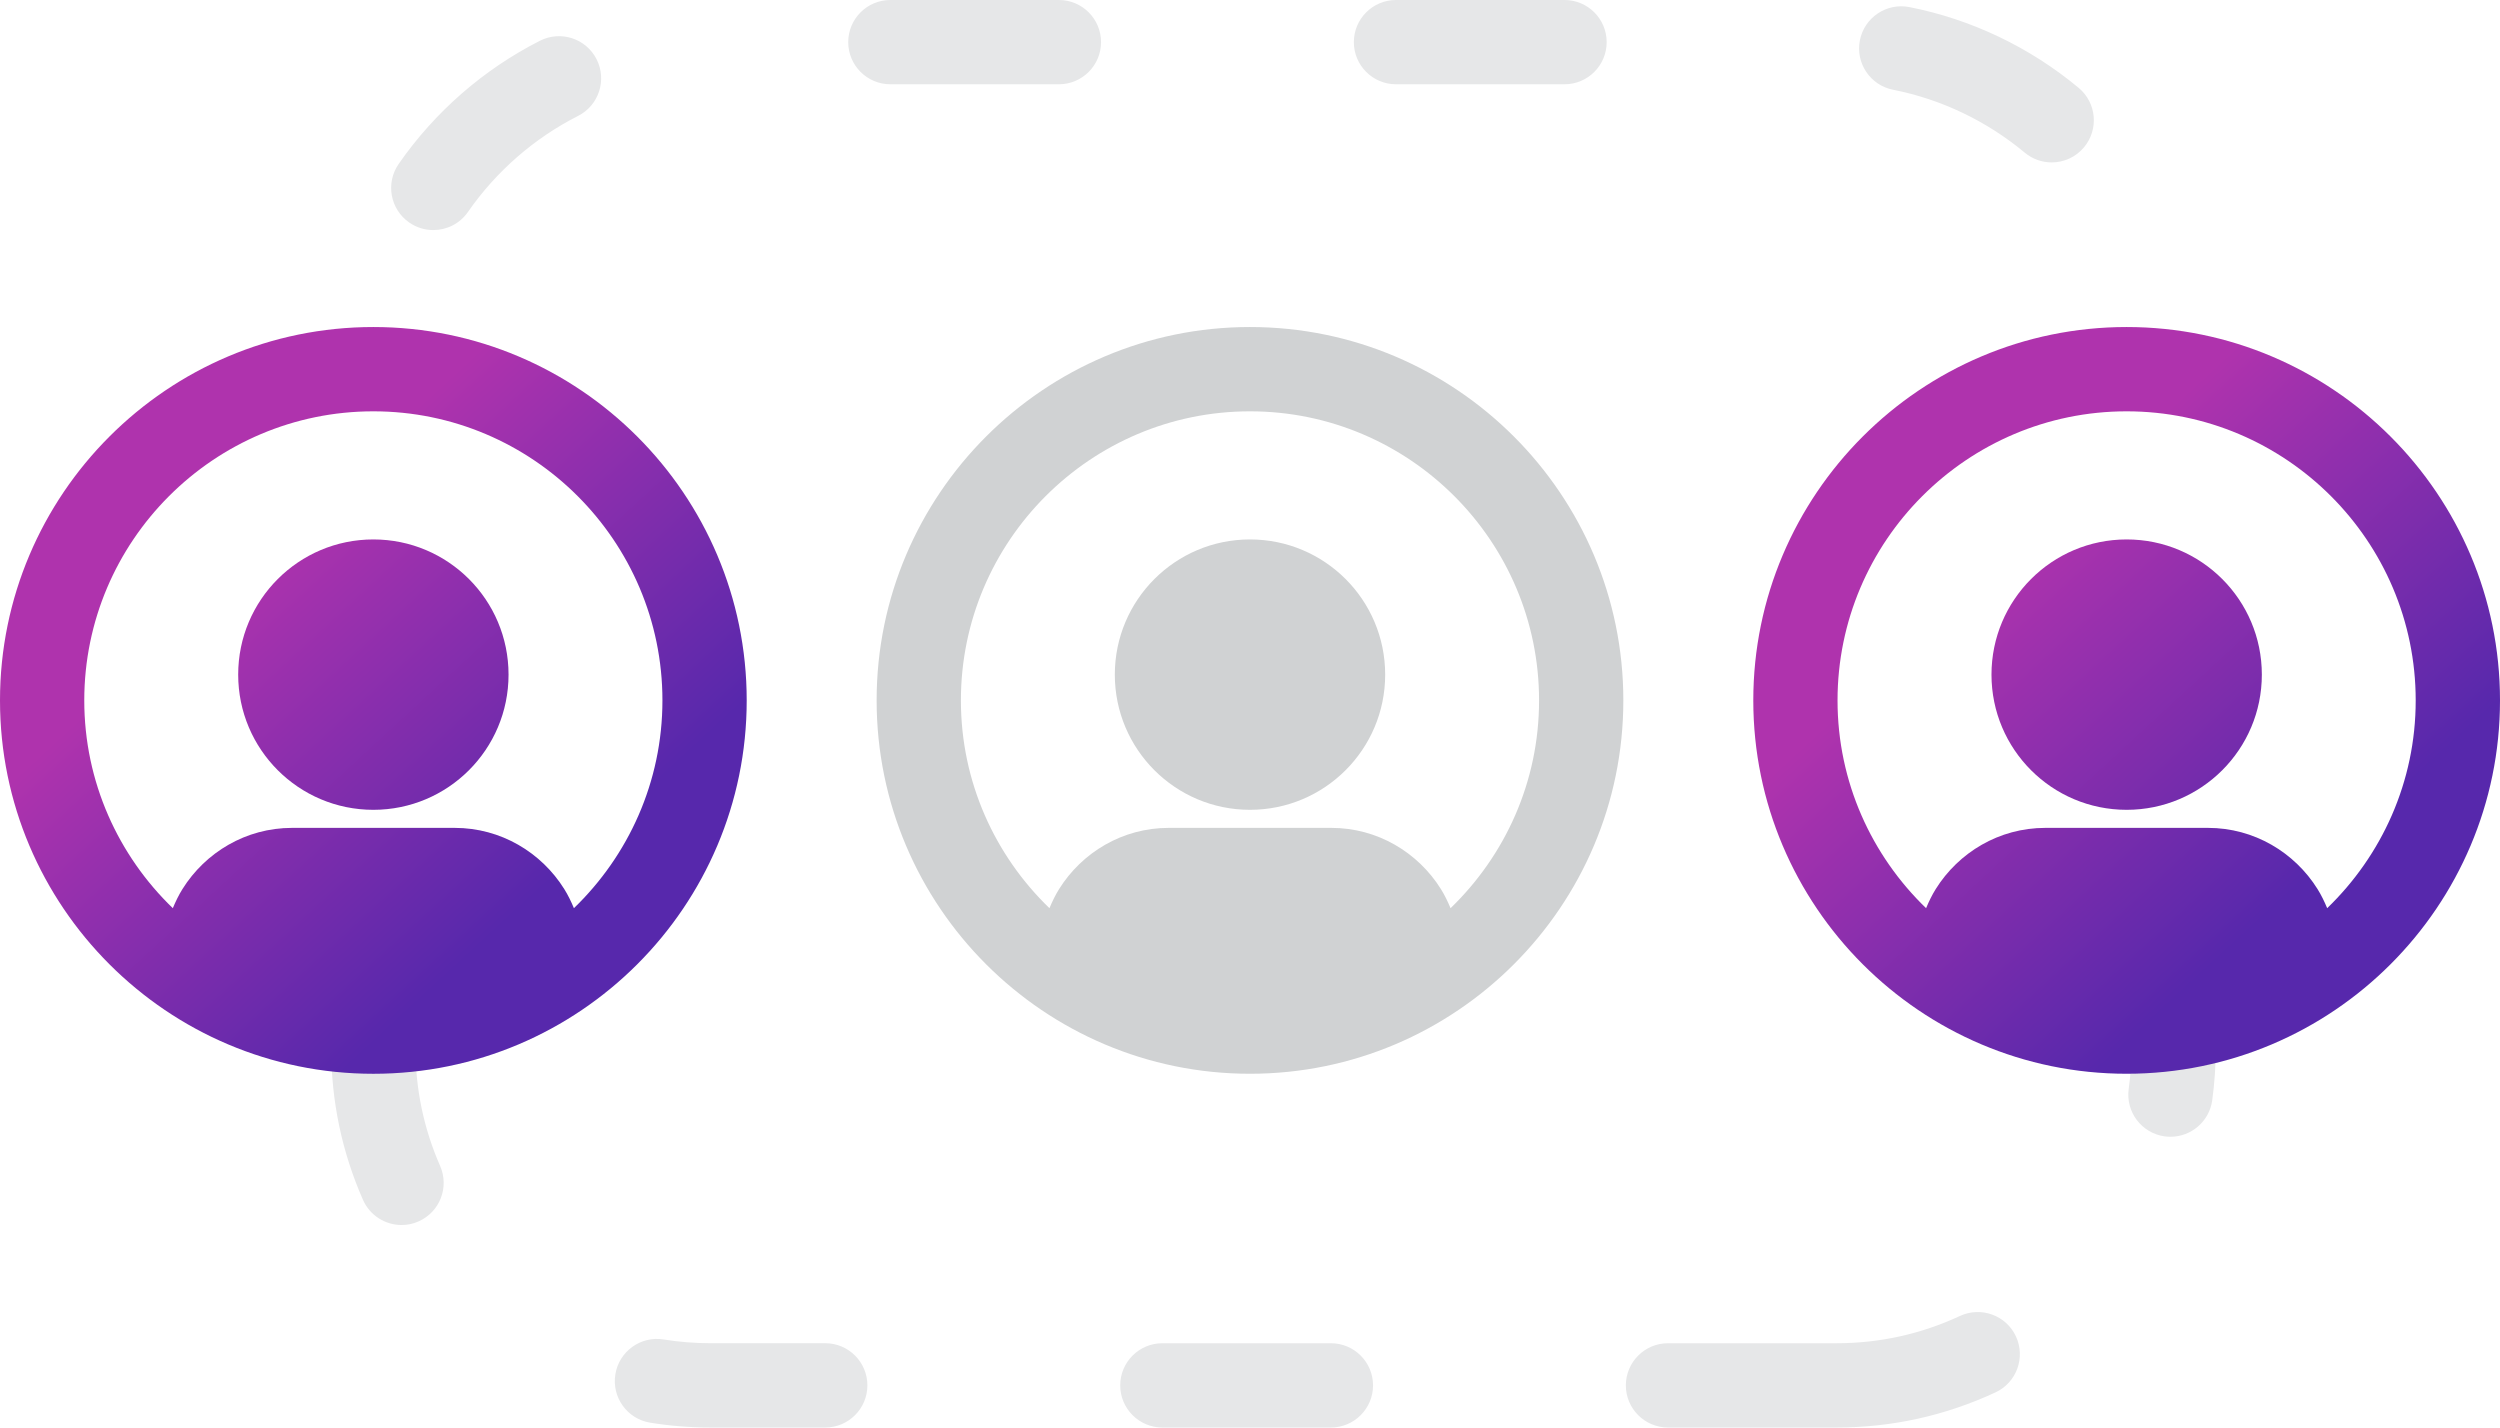
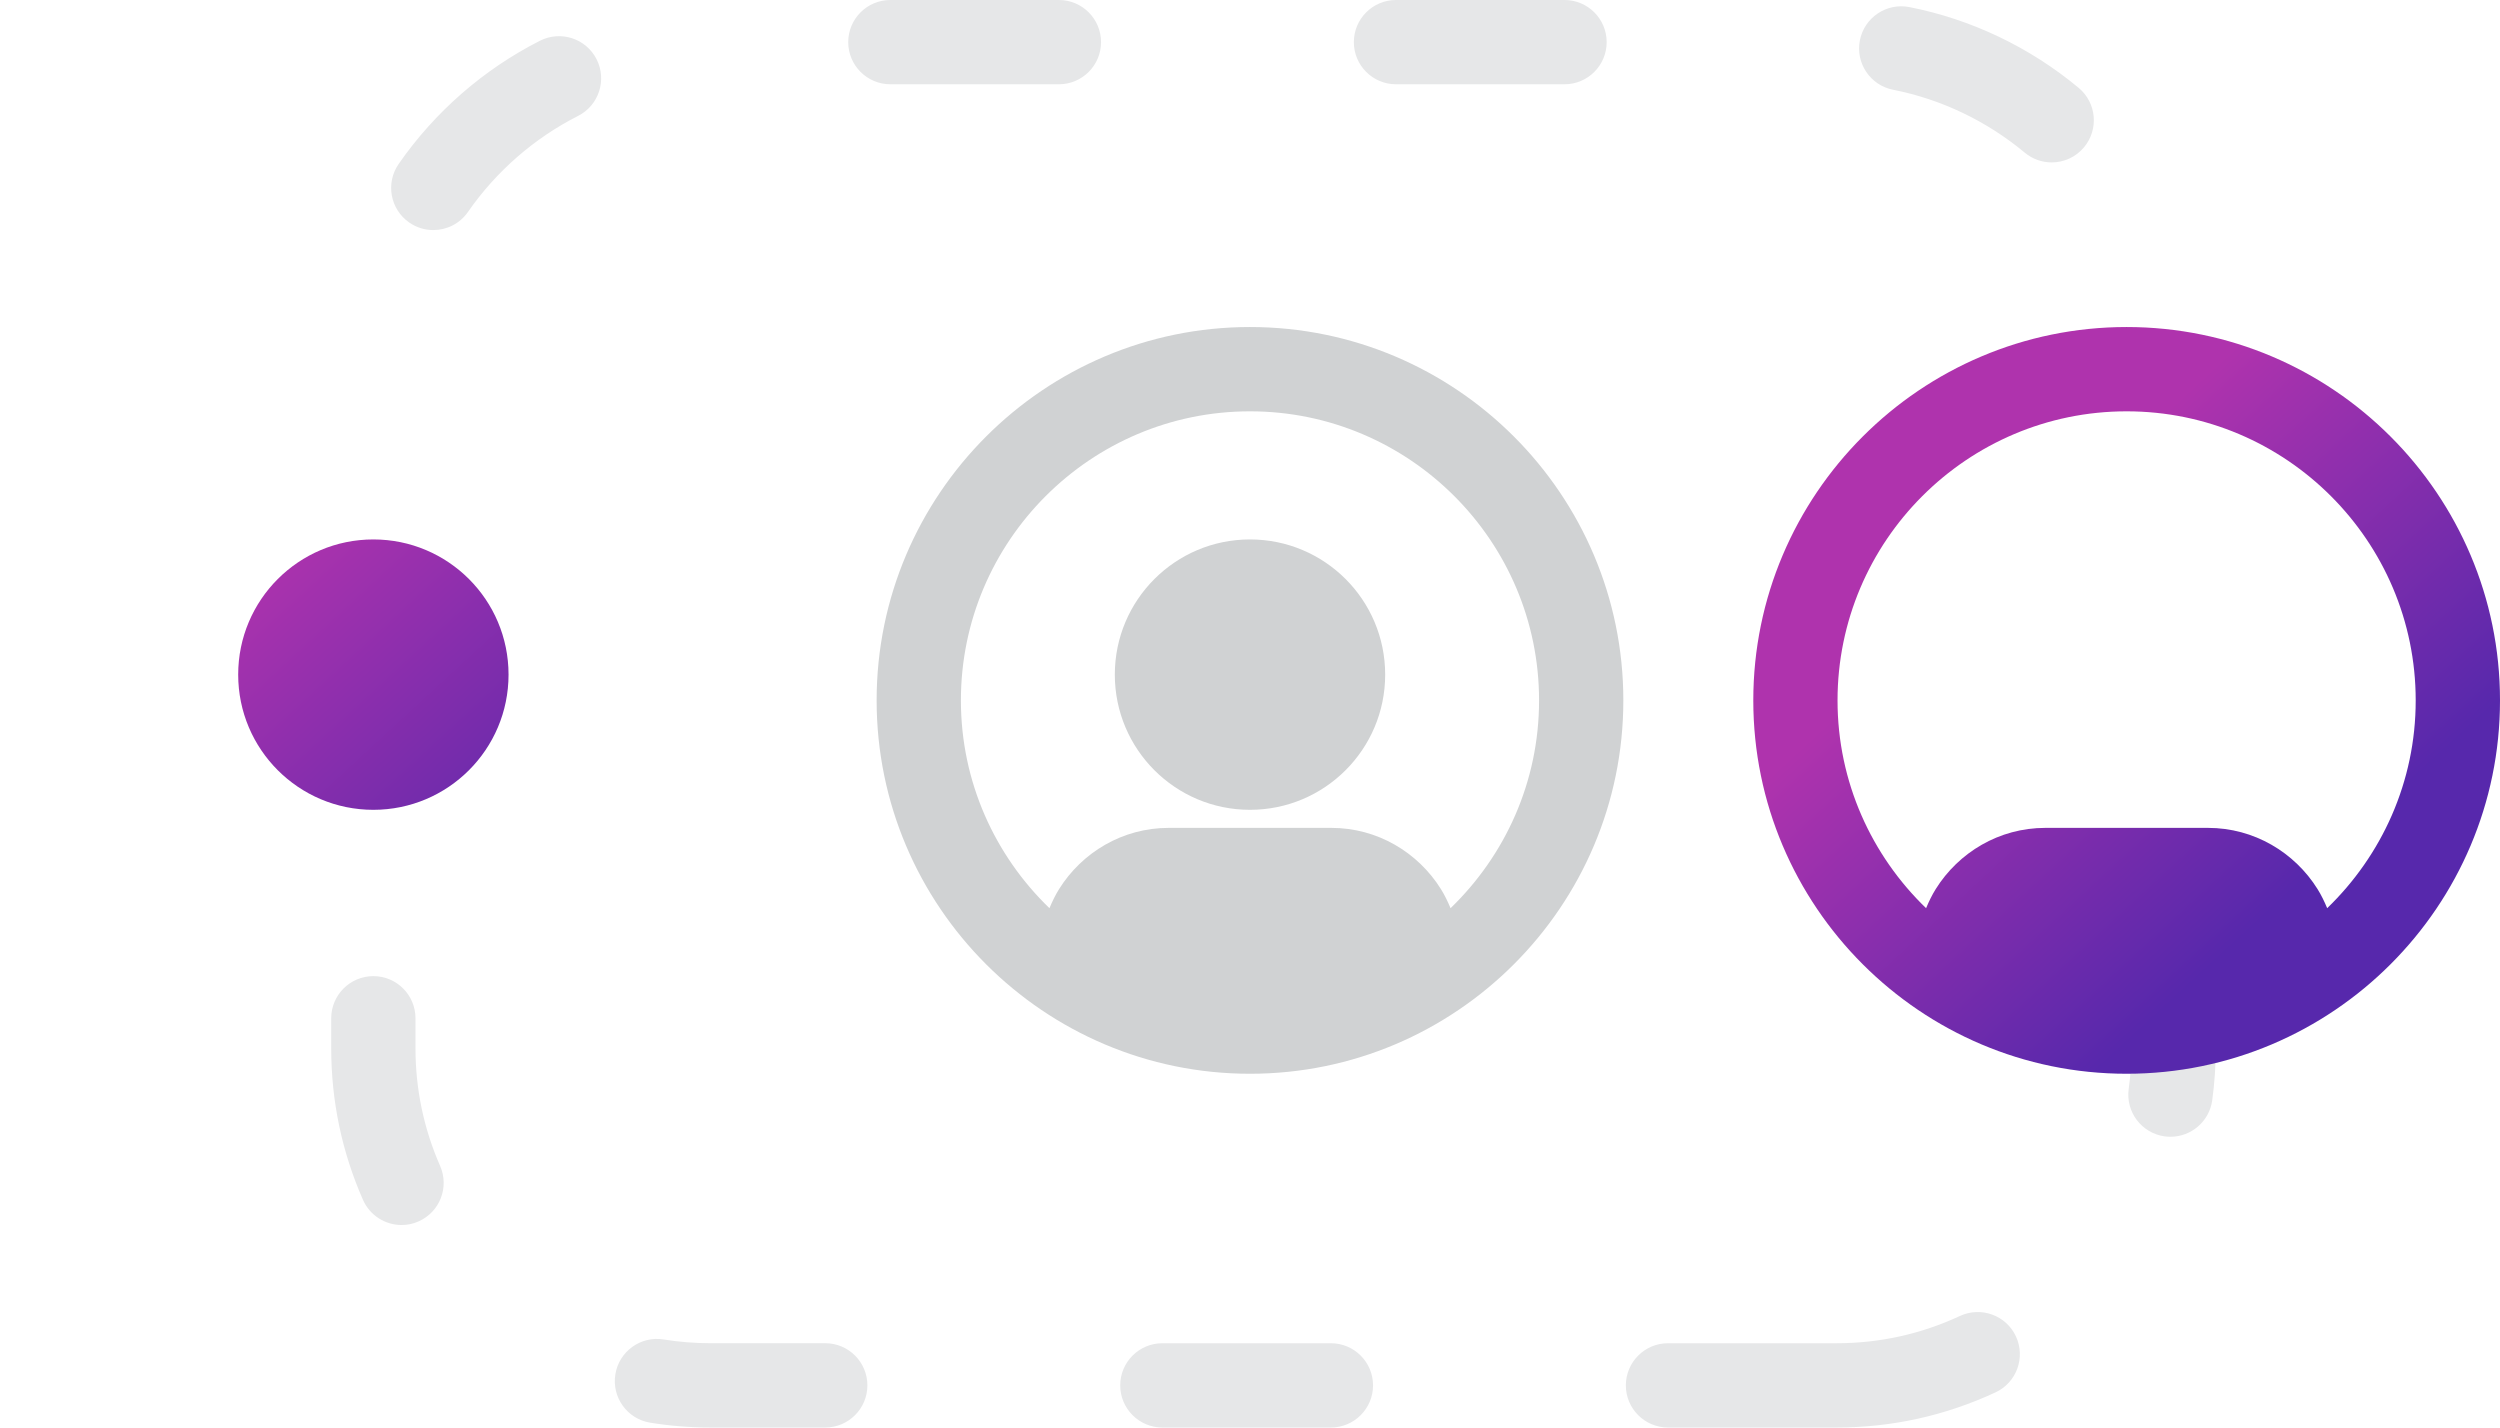
<svg xmlns="http://www.w3.org/2000/svg" version="1.1" id="Layer_1" x="0px" y="0px" viewBox="0 0 86.507 49.396" style="enable-background:new 0 0 86.507 49.396;" xml:space="preserve">
  <style type="text/css">
	.st0{fill:none;stroke:#D0D2D3;stroke-width:3;stroke-linecap:round;stroke-linejoin:round;stroke-miterlimit:10;}
	.st1{fill:url(#SVGID_1_);}
	.st2{fill:url(#SVGID_00000085234203484192775650000018301992857296712582_);}
	.st3{fill:url(#SVGID_00000141448200013266411210000015439592250510557628_);}
	.st4{fill:url(#SVGID_00000102530396823132242360000011975329180577285782_);}
	.st5{fill:url(#SVGID_00000096778456337956863460000008750845308976776605_);}
	.st6{fill:url(#SVGID_00000067948301076302620050000015889280247428897411_);}
	.st7{fill:url(#SVGID_00000163763250054571413930000000302772722511237767_);}
	.st8{fill:url(#SVGID_00000053517501263391482890000017118080507888859069_);}
	.st9{fill:#E6E7E8;}
	.st10{fill:url(#SVGID_00000176721784698673829840000017862597896525404044_);}
	.st11{fill:url(#SVGID_00000010312033708743511940000006137649364650050743_);}
	.st12{fill:#D0D2D3;}
	.st13{fill:url(#SVGID_00000033341463653120425690000005817956484535704751_);}
	.st14{fill:url(#SVGID_00000111189454881346005870000003340782494870523812_);}
</style>
  <g>
    <rect x="205.982" y="590.813" class="st0" width="40.199" height="33.972" />
    <rect x="222.944" y="575.256" class="st0" width="40.199" height="32.543" />
    <line class="st0" x1="246.182" y1="624.785" x2="263.143" y2="607.799" />
    <line class="st0" x1="246.182" y1="590.813" x2="263.143" y2="575.256" />
    <line class="st0" x1="206.626" y1="590.813" x2="222.944" y2="575.256" />
-     <line class="st0" x1="205.982" y1="624.785" x2="222.944" y2="607.799" />
    <g>
      <linearGradient id="SVGID_1_" gradientUnits="userSpaceOnUse" x1="209.125" y1="-543.912" x2="204.474" y2="-538.219" gradientTransform="matrix(1 0 0 -1 0 49.959)">
        <stop offset="0" style="stop-color:#5728AC" />
        <stop offset="1" style="stop-color:#AF33AD" />
      </linearGradient>
      <circle class="st1" cx="206.626" cy="590.813" r="4.212" />
    </g>
    <g>
      <linearGradient id="SVGID_00000021823244508642736030000010194579729709684356_" gradientUnits="userSpaceOnUse" x1="248.681" y1="-544.243" x2="244.03" y2="-538.55" gradientTransform="matrix(1 0 0 -1 0 49.959)">
        <stop offset="0" style="stop-color:#5728AC" />
        <stop offset="1" style="stop-color:#AF33AD" />
      </linearGradient>
      <circle style="fill:url(#SVGID_00000021823244508642736030000010194579729709684356_);" cx="246.182" cy="591.144" r="4.212" />
    </g>
    <g>
      <linearGradient id="SVGID_00000133501619704749781710000009855970346063082423_" gradientUnits="userSpaceOnUse" x1="248.681" y1="-577.431" x2="244.03" y2="-571.739" gradientTransform="matrix(1 0 0 -1 0 49.959)">
        <stop offset="0" style="stop-color:#5728AC" />
        <stop offset="1" style="stop-color:#AF33AD" />
      </linearGradient>
      <circle style="fill:url(#SVGID_00000133501619704749781710000009855970346063082423_);" cx="246.182" cy="624.332" r="4.212" />
    </g>
    <g>
      <linearGradient id="SVGID_00000161616073846963639750000007659375525468642744_" gradientUnits="userSpaceOnUse" x1="209.125" y1="-577.431" x2="204.475" y2="-571.739" gradientTransform="matrix(1 0 0 -1 0 49.959)">
        <stop offset="0" style="stop-color:#5728AC" />
        <stop offset="1" style="stop-color:#AF33AD" />
      </linearGradient>
      <circle style="fill:url(#SVGID_00000161616073846963639750000007659375525468642744_);" cx="206.626" cy="624.332" r="4.212" />
    </g>
    <g>
      <linearGradient id="SVGID_00000115506563782817889820000017226902004942948752_" gradientUnits="userSpaceOnUse" x1="225.443" y1="-560.898" x2="220.793" y2="-555.206" gradientTransform="matrix(1 0 0 -1 0 49.959)">
        <stop offset="0" style="stop-color:#166ABF" />
        <stop offset="1" style="stop-color:#333391" />
      </linearGradient>
-       <circle style="fill:url(#SVGID_00000115506563782817889820000017226902004942948752_);" cx="222.944" cy="607.799" r="4.212" />
    </g>
    <g>
      <linearGradient id="SVGID_00000170244098912230156330000000806276047621093536_" gradientUnits="userSpaceOnUse" x1="264.821" y1="-560.898" x2="260.171" y2="-555.206" gradientTransform="matrix(1 0 0 -1 0 49.959)">
        <stop offset="0" style="stop-color:#166ABF" />
        <stop offset="1" style="stop-color:#333391" />
      </linearGradient>
      <circle style="fill:url(#SVGID_00000170244098912230156330000000806276047621093536_);" cx="262.322" cy="607.799" r="4.212" />
    </g>
    <g>
      <linearGradient id="SVGID_00000177486758261848896660000008738922065830315407_" gradientUnits="userSpaceOnUse" x1="264.821" y1="-528.496" x2="260.171" y2="-522.804" gradientTransform="matrix(1 0 0 -1 0 49.959)">
        <stop offset="0" style="stop-color:#166ABF" />
        <stop offset="1" style="stop-color:#333391" />
      </linearGradient>
      <circle style="fill:url(#SVGID_00000177486758261848896660000008738922065830315407_);" cx="262.322" cy="575.397" r="4.212" />
    </g>
    <g>
      <linearGradient id="SVGID_00000077286164632221409580000010078857608831775888_" gradientUnits="userSpaceOnUse" x1="225.443" y1="-528.496" x2="220.792" y2="-522.803" gradientTransform="matrix(1 0 0 -1 0 49.959)">
        <stop offset="0" style="stop-color:#166ABF" />
        <stop offset="1" style="stop-color:#333391" />
      </linearGradient>
      <circle style="fill:url(#SVGID_00000077286164632221409580000010078857608831775888_);" cx="222.944" cy="575.397" r="4.212" />
    </g>
  </g>
  <g>
    <path class="st9" d="M63.549,49.396h-5.832c-0.805,0-1.458-0.653-1.458-1.458s0.653-1.458,1.458-1.458h5.832   c1.487,0,2.925-0.317,4.271-0.944c0.731-0.339,1.599-0.022,1.937,0.707c0.339,0.731,0.023,1.598-0.707,1.937   C67.315,48.987,65.465,49.396,63.549,49.396z M46.053,49.396h-5.832c-0.805,0-1.458-0.653-1.458-1.458s0.653-1.458,1.458-1.458   h5.832c0.805,0,1.458,0.653,1.458,1.458S46.858,49.396,46.053,49.396z M28.556,49.396h-3.973c-0.7,0-1.401-0.056-2.084-0.167   c-0.795-0.129-1.335-0.878-1.206-1.673c0.128-0.795,0.879-1.337,1.673-1.206c0.529,0.085,1.073,0.129,1.617,0.129h3.973   c0.805,0,1.458,0.653,1.458,1.458S29.361,49.396,28.556,49.396z M13.896,42.389c-0.561,0-1.095-0.326-1.336-0.871   c-0.73-1.66-1.099-3.425-1.099-5.245v-1.038c0-0.805,0.653-1.458,1.458-1.458c0.805,0,1.458,0.653,1.458,1.458v1.038   c0,1.413,0.287,2.783,0.852,4.071c0.324,0.738-0.011,1.598-0.748,1.921C14.291,42.351,14.092,42.389,13.896,42.389z M75.105,39.335   c-0.066,0-0.133-0.005-0.201-0.013c-0.797-0.11-1.355-0.846-1.245-1.644c0.065-0.464,0.097-0.937,0.097-1.404V32.05   c0-0.805,0.653-1.458,1.458-1.458c0.805,0,1.458,0.653,1.458,1.458v4.223c0,0.6-0.042,1.206-0.123,1.803   C76.447,38.806,75.822,39.335,75.105,39.335z M14.993,7.961c-0.288,0-0.577-0.084-0.831-0.26c-0.662-0.459-0.826-1.368-0.366-2.029   c1.25-1.801,2.94-3.274,4.888-4.262c0.719-0.364,1.596-0.078,1.96,0.641s0.077,1.596-0.641,1.96   c-1.519,0.77-2.836,1.919-3.811,3.324C15.909,7.743,15.455,7.961,14.993,7.961z M70.994,5.62c-0.328,0-0.66-0.111-0.932-0.338   c-1.317-1.096-2.891-1.848-4.555-2.176c-0.791-0.155-1.305-0.922-1.15-1.711c0.156-0.792,0.926-1.304,1.711-1.15   c2.142,0.421,4.169,1.388,5.86,2.796c0.619,0.515,0.702,1.434,0.187,2.053C71.827,5.441,71.412,5.62,70.994,5.62z M54.137,2.916   h-5.832c-0.805,0-1.458-0.653-1.458-1.458S47.5,0,48.305,0h5.832c0.805,0,1.458,0.653,1.458,1.458S54.942,2.916,54.137,2.916z    M36.641,2.916h-5.832c-0.805,0-1.458-0.653-1.458-1.458S30.004,0,30.809,0h5.832c0.805,0,1.458,0.653,1.458,1.458   S37.446,2.916,36.641,2.916z" />
  </g>
  <g>
    <linearGradient id="SVGID_00000126296595673291082940000015526995678636916401_" gradientUnits="userSpaceOnUse" x1="79.952" y1="30.253" x2="69.663" y2="19.082">
      <stop offset="0" style="stop-color:#5728AC" />
      <stop offset="1" style="stop-color:#AF33AD" />
    </linearGradient>
-     <path style="fill:url(#SVGID_00000126296595673291082940000015526995678636916401_);" d="M73.588,18.666   c-2.583,0-4.677,2.094-4.677,4.678s2.094,4.678,4.677,4.678c2.583,0,4.678-2.094,4.678-4.678S76.171,18.666,73.588,18.666z" />
    <linearGradient id="SVGID_00000121256453032548543160000018379898181635221387_" gradientUnits="userSpaceOnUse" x1="79.507" y1="30.663" x2="69.218" y2="19.492">
      <stop offset="0" style="stop-color:#5728AC" />
      <stop offset="1" style="stop-color:#AF33AD" />
    </linearGradient>
    <path style="fill:url(#SVGID_00000121256453032548543160000018379898181635221387_);" d="M73.588,11.316   c-7.124,0-12.919,5.796-12.919,12.92s5.795,12.919,12.919,12.919s12.919-5.795,12.919-12.919S80.712,11.316,73.588,11.316z    M80.527,31.426c-0.096-0.23-0.203-0.453-0.334-0.662c-0.792-1.267-2.195-2.117-3.791-2.117h-5.629   c-1.596,0-2.999,0.85-3.791,2.117c-0.131,0.209-0.238,0.433-0.334,0.662c-1.885-1.82-3.064-4.368-3.064-7.189   c0-5.516,4.487-10.004,10.003-10.004c5.516,0,10.003,4.488,10.003,10.004C83.591,27.058,82.412,29.605,80.527,31.426z" />
  </g>
  <g>
    <path class="st12" d="M43.253,18.666c-2.583,0-4.677,2.094-4.677,4.678s2.094,4.678,4.677,4.678c2.583,0,4.678-2.094,4.678-4.678   S45.837,18.666,43.253,18.666z" />
    <path class="st12" d="M43.253,11.316c-7.124,0-12.919,5.796-12.919,12.92s5.795,12.919,12.919,12.919s12.919-5.795,12.919-12.919   S50.378,11.316,43.253,11.316z M50.193,31.426c-0.096-0.23-0.203-0.453-0.334-0.662c-0.792-1.267-2.195-2.117-3.791-2.117h-5.629   c-1.596,0-2.999,0.85-3.791,2.117c-0.131,0.209-0.238,0.433-0.334,0.662c-1.885-1.82-3.064-4.368-3.064-7.189   c0-5.516,4.487-10.004,10.003-10.004s10.003,4.488,10.003,10.004C53.257,27.058,52.078,29.605,50.193,31.426z" />
  </g>
  <g>
    <linearGradient id="SVGID_00000083779730111424232850000008193649875829759401_" gradientUnits="userSpaceOnUse" x1="19.283" y1="30.253" x2="8.994" y2="19.082">
      <stop offset="0" style="stop-color:#5728AC" />
      <stop offset="1" style="stop-color:#AF33AD" />
    </linearGradient>
    <path style="fill:url(#SVGID_00000083779730111424232850000008193649875829759401_);" d="M12.919,18.666   c-2.583,0-4.677,2.094-4.677,4.678s2.094,4.678,4.677,4.678c2.583,0,4.678-2.094,4.678-4.678S15.503,18.666,12.919,18.666z" />
    <linearGradient id="SVGID_00000016786444074265479730000013050709404018724790_" gradientUnits="userSpaceOnUse" x1="18.838" y1="30.663" x2="8.549" y2="19.492">
      <stop offset="0" style="stop-color:#5728AC" />
      <stop offset="1" style="stop-color:#AF33AD" />
    </linearGradient>
-     <path style="fill:url(#SVGID_00000016786444074265479730000013050709404018724790_);" d="M12.919,11.316   C5.795,11.316,0,17.113,0,24.237s5.795,12.919,12.919,12.919s12.919-5.795,12.919-12.919S20.043,11.316,12.919,11.316z    M19.859,31.426c-0.096-0.23-0.203-0.453-0.334-0.662c-0.792-1.267-2.195-2.117-3.791-2.117h-5.629   c-1.596,0-2.999,0.85-3.791,2.117c-0.131,0.209-0.238,0.433-0.334,0.662c-1.885-1.82-3.064-4.368-3.064-7.189   c0-5.516,4.487-10.004,10.003-10.004s10.003,4.488,10.003,10.004C22.922,27.058,21.744,29.605,19.859,31.426z" />
  </g>
</svg>